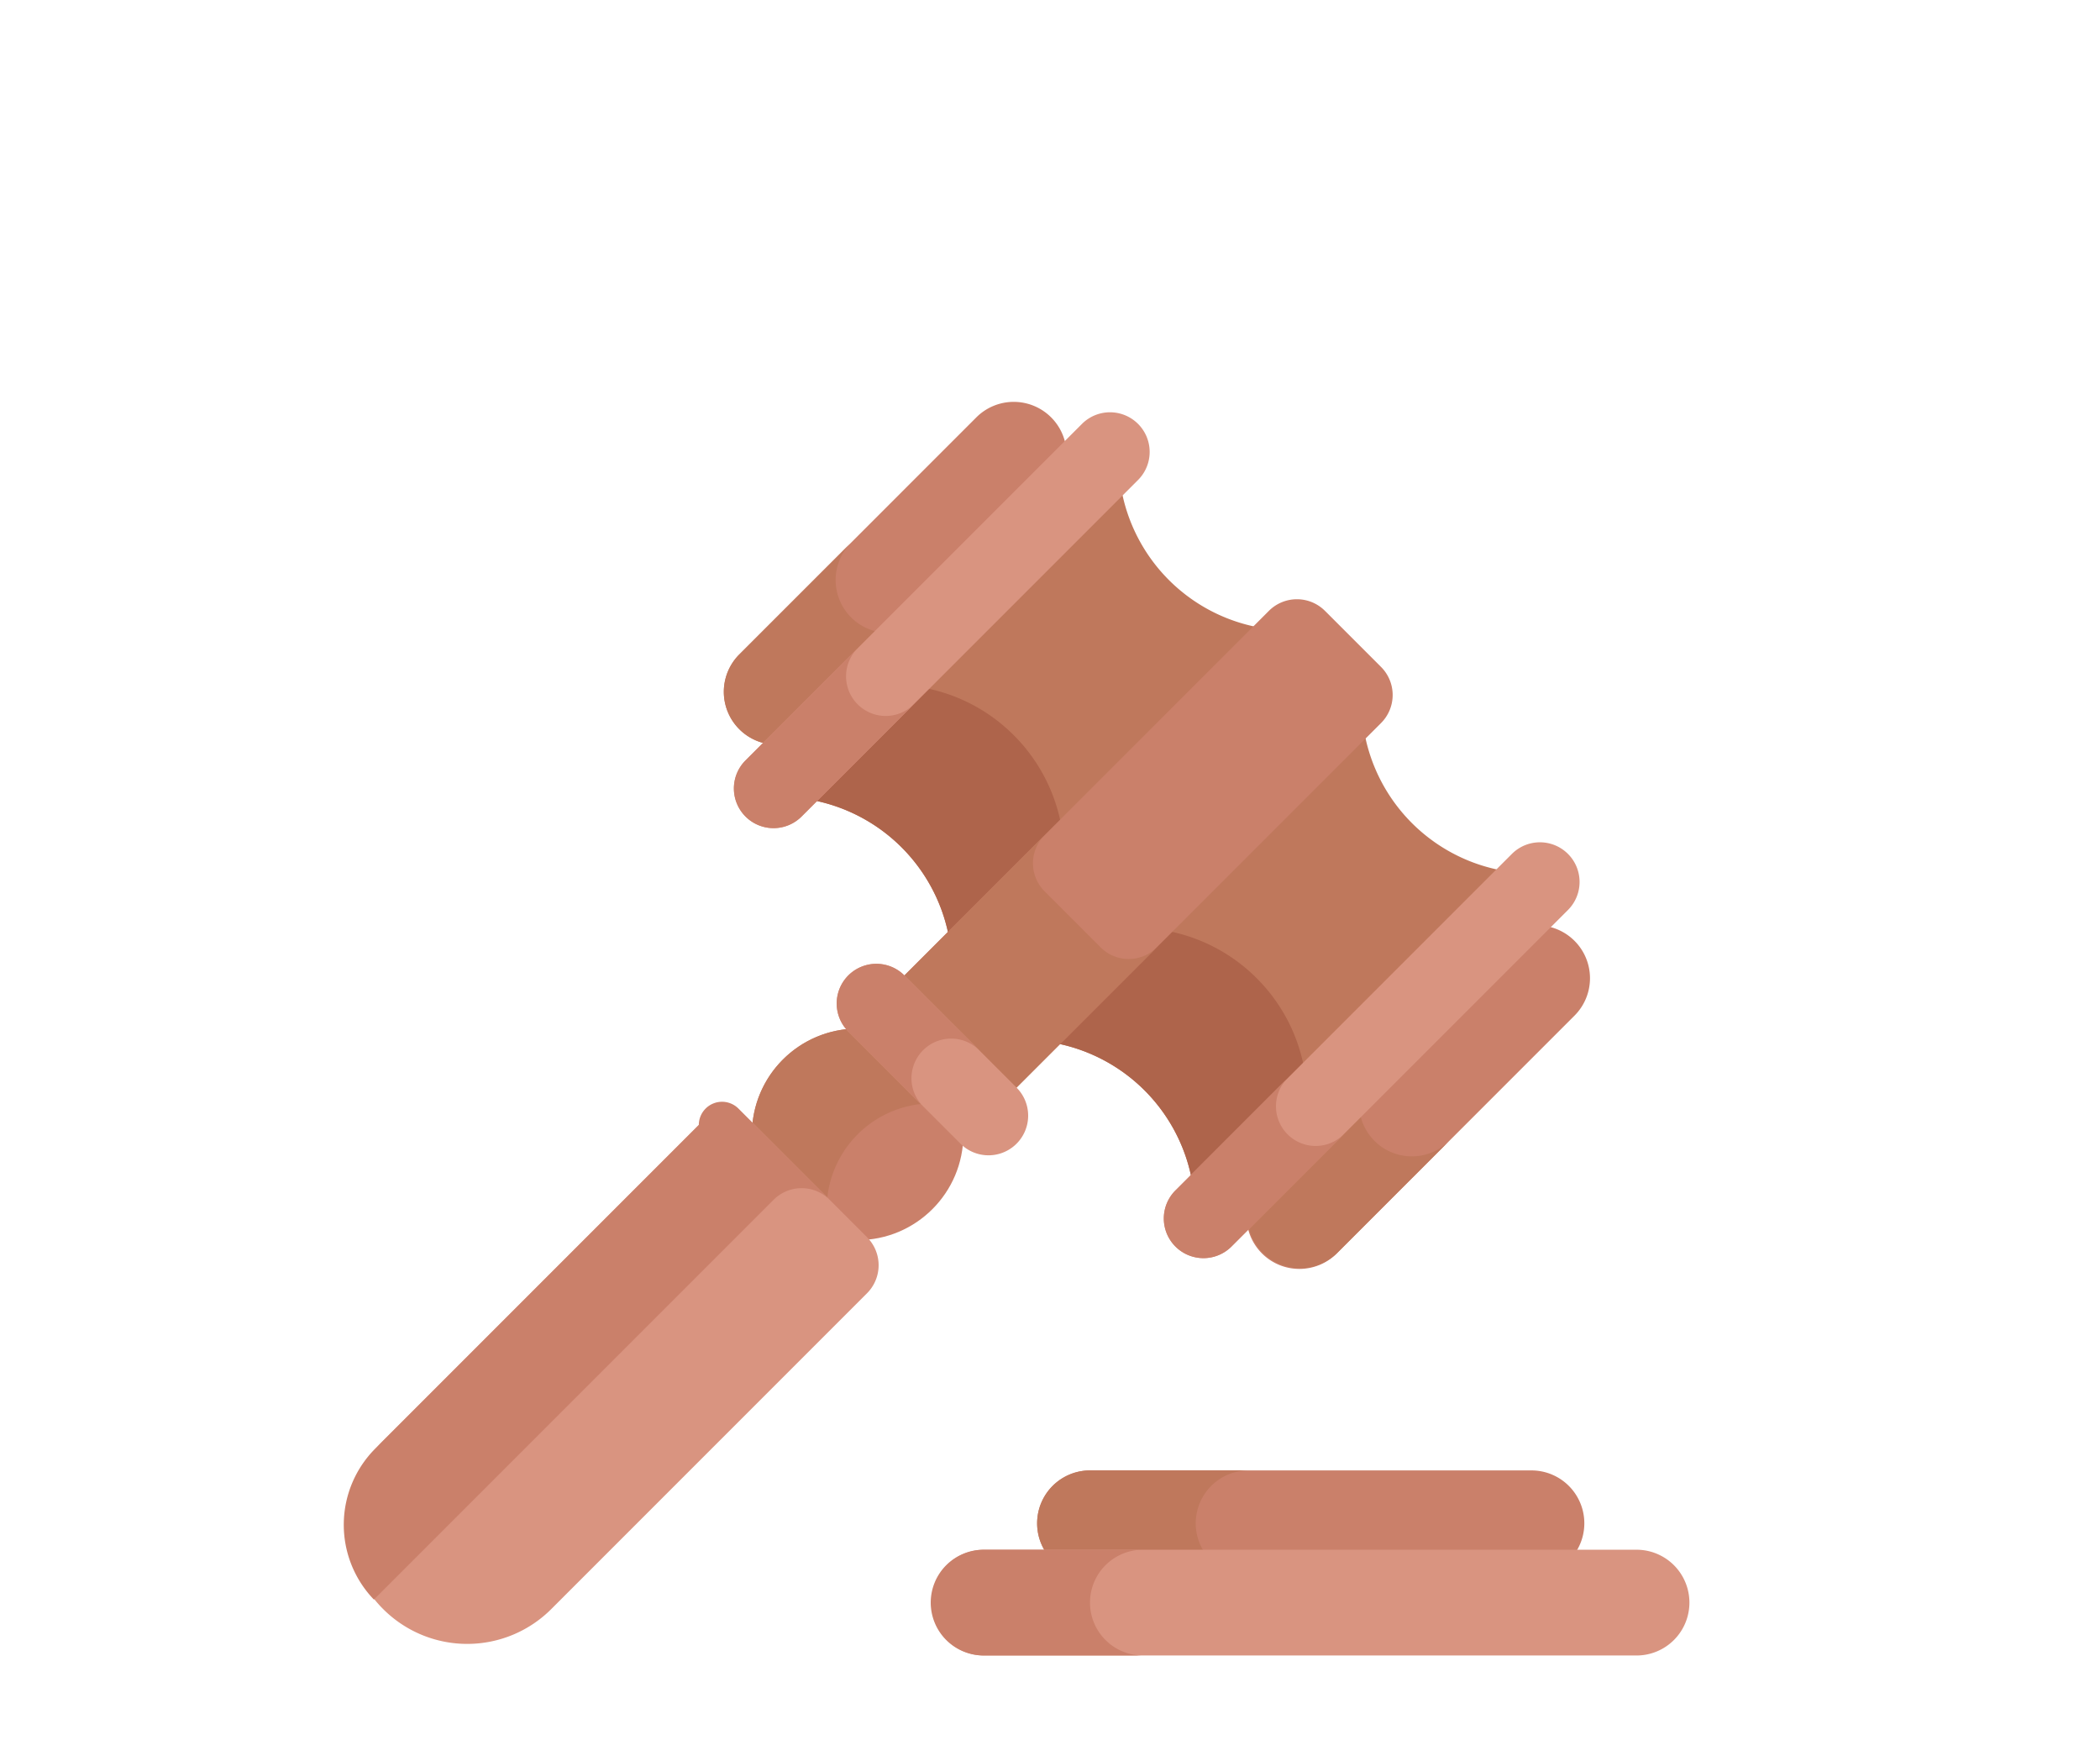
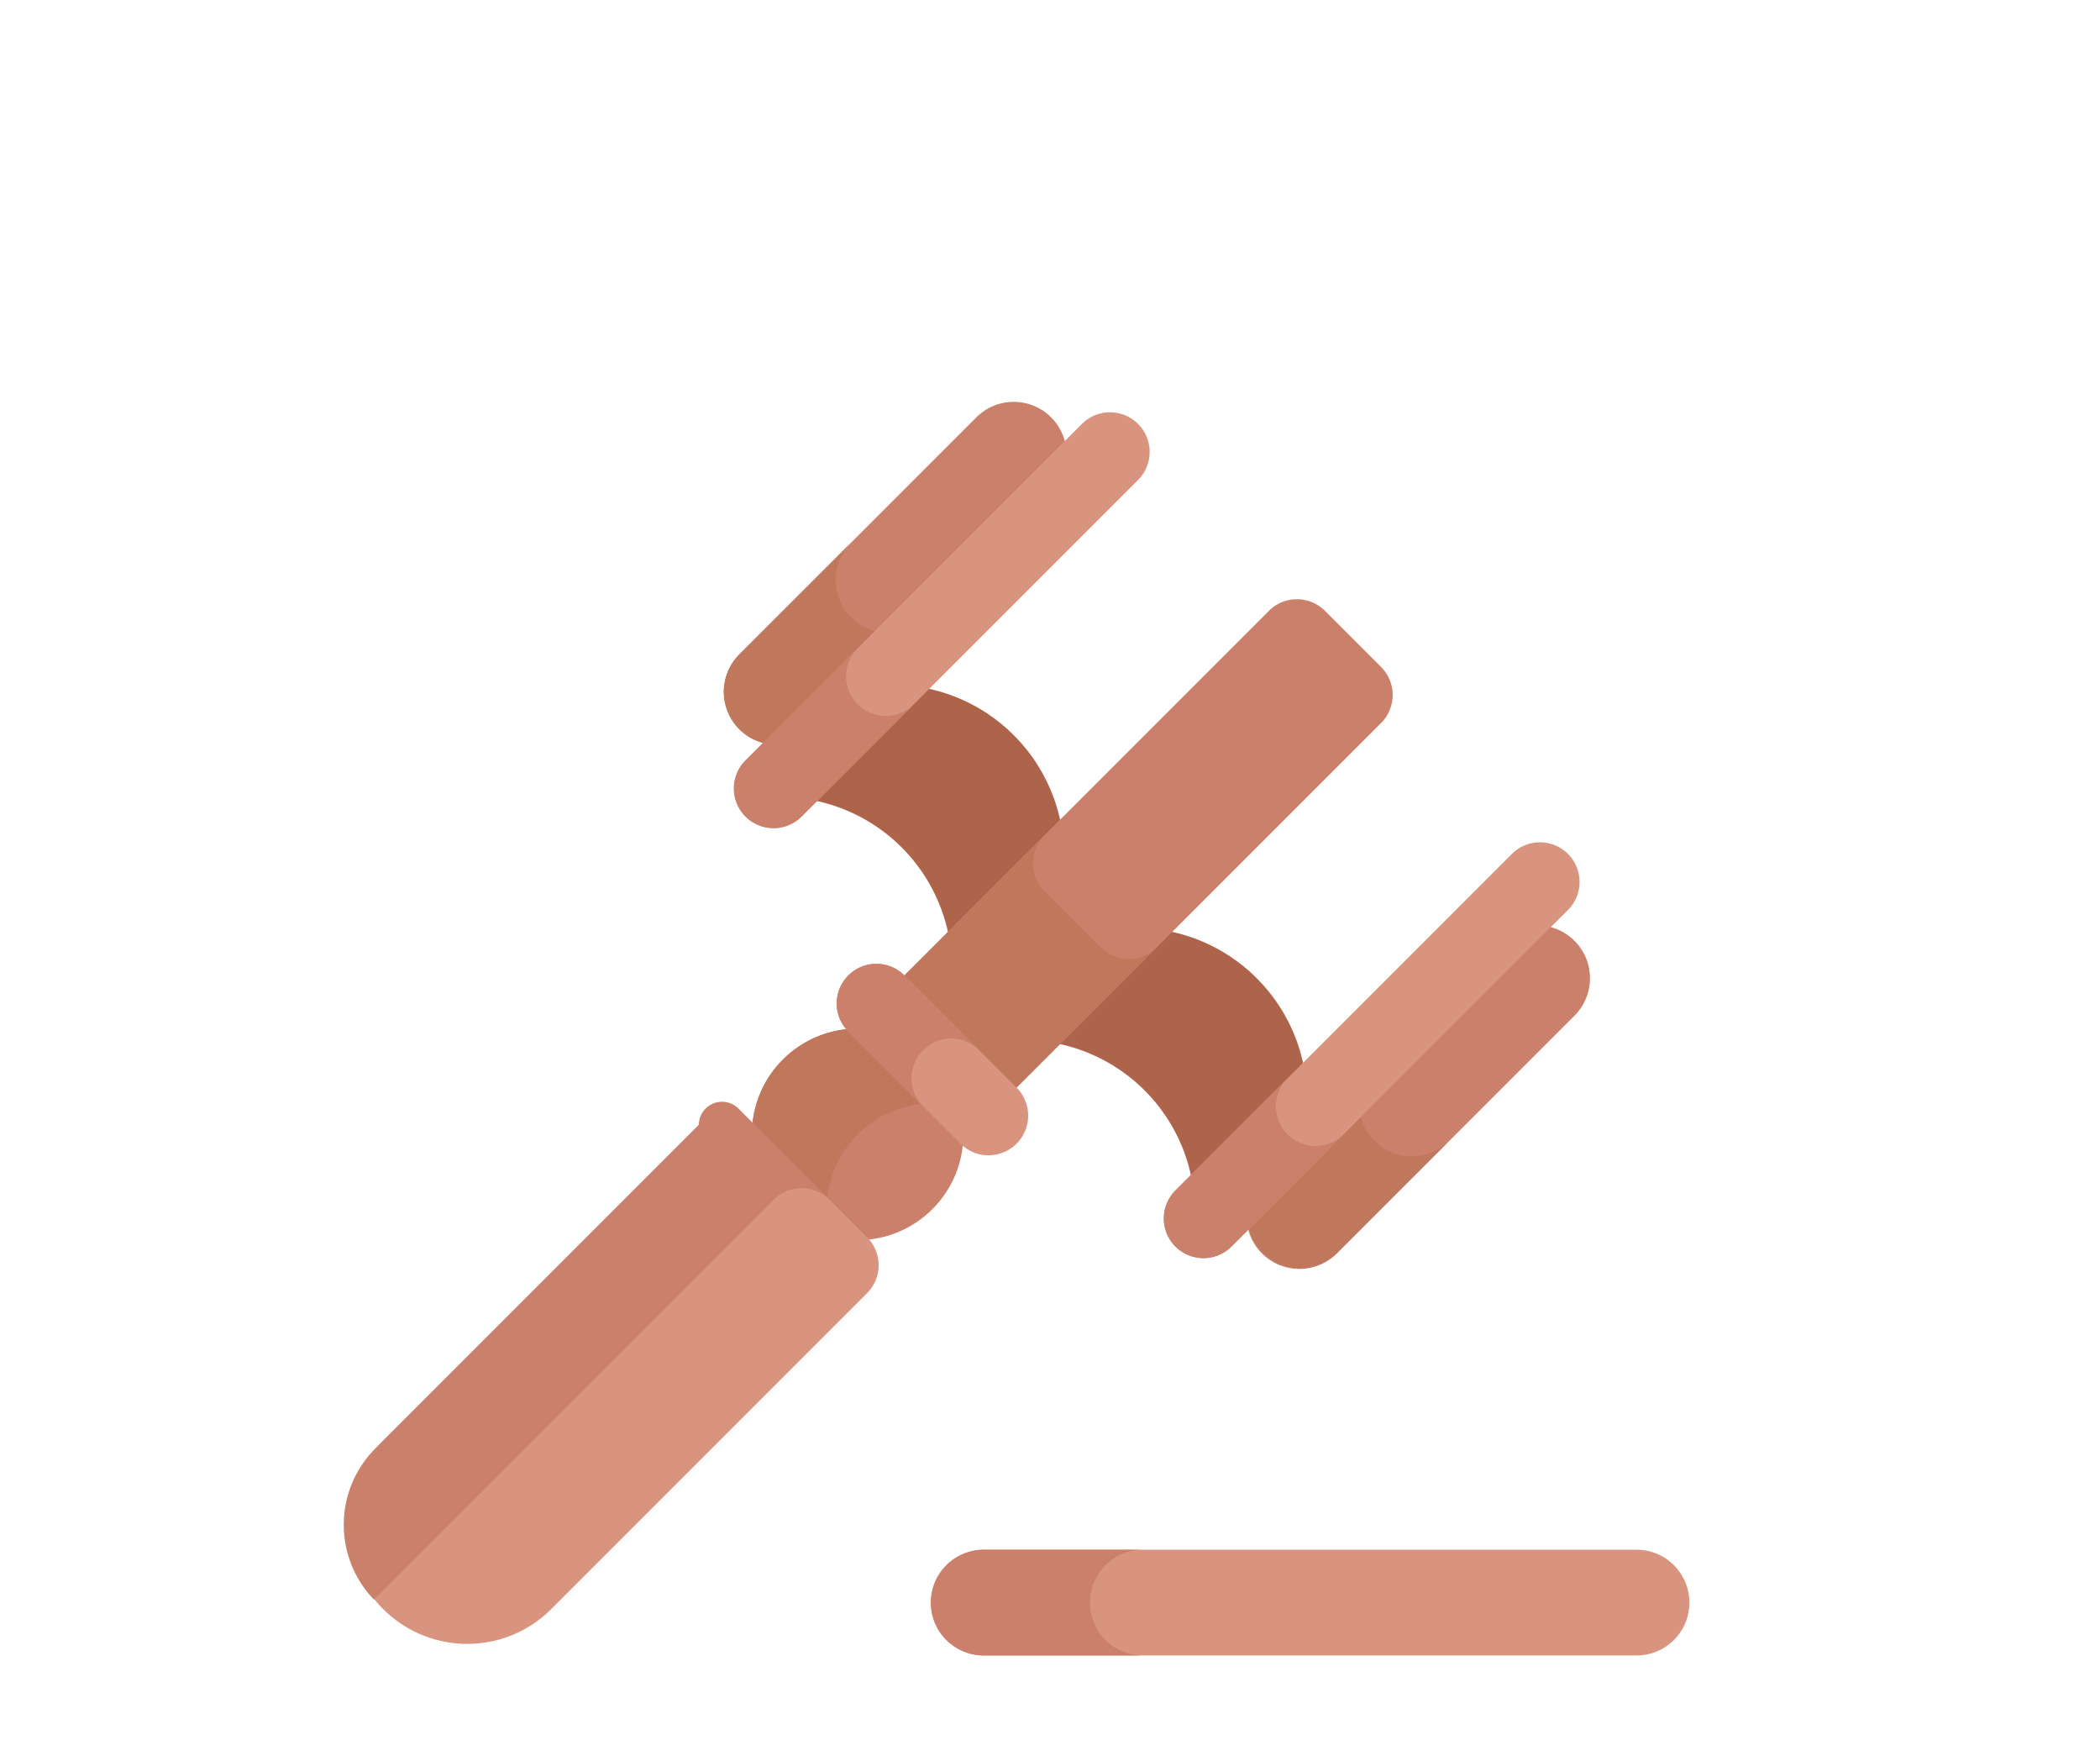
<svg xmlns="http://www.w3.org/2000/svg" width="260" height="218" viewBox="0 0 260 218">
  <defs>
    <clipPath id="clip-path">
      <rect id="Rectangle_1309" data-name="Rectangle 1309" width="260" height="218" transform="translate(554 2061)" fill="none" stroke="#707070" stroke-width="1" />
    </clipPath>
    <filter id="Path_25" x="11.77" y="1.513" width="235.937" height="216.841" filterUnits="userSpaceOnUse">
      <feOffset dy="5.743" input="SourceAlpha" />
      <feGaussianBlur stdDeviation="5.743" result="blur" />
      <feFlood flood-opacity="0.2" />
      <feComposite operator="in" in2="blur" />
      <feComposite in="SourceGraphic" />
    </filter>
  </defs>
  <g id="icono-ayudar-al-poder-judicial" transform="translate(-554 -2061)" clip-path="url(#clip-path)">
    <g id="Group_46" data-name="Group 46" transform="translate(-5.531 13)">
      <g transform="matrix(1, 0, 0, 1, 559.53, 2048)" filter="url(#Path_25)">
        <path id="Path_25-2" data-name="Path 25" d="M574.88,1692.977a67.852,67.852,0,0,1-60.816,59.989,400.64,400.64,0,0,1-41.271,1.933c-12.448-.059-24.254-.7-35.341-1.73a67.84,67.84,0,0,1-61.217-61.588c-.627-7.177-1.04-14.685-1.174-22.5a322.351,322.351,0,0,1,1.136-33.158,67.9,67.9,0,0,1,61.6-61.765c10.3-.918,21.194-1.5,32.616-1.618a416.22,416.22,0,0,1,43.2,1.8,67.928,67.928,0,0,1,61.31,60.134,270.131,270.131,0,0,1-.045,58.5Z" transform="translate(-346.01 -1559.52)" fill="#fff" />
      </g>
      <g id="Group_39" data-name="Group 39" transform="translate(213.518 488.478)">
        <g id="Group_14" data-name="Group 14">
-           <path id="Path_104" data-name="Path 104" d="M474.42,1748.083a6.545,6.545,0,0,1,6.545-6.546h54.657a6.546,6.546,0,1,1,0,13.092H480.965A6.545,6.545,0,0,1,474.42,1748.083Z" fill="#ca806a" />
-         </g>
+           </g>
        <g id="Group_15" data-name="Group 15">
-           <path id="Path_105" data-name="Path 105" d="M494.057,1748.083a6.546,6.546,0,0,1,6.546-6.546H480.965a6.546,6.546,0,0,0,0,13.092H500.6A6.546,6.546,0,0,1,494.057,1748.083Z" fill="#bf785c" />
-         </g>
+           </g>
        <g id="Group_16" data-name="Group 16">
          <path id="Path_106" data-name="Path 106" d="M461.328,1757.9a6.546,6.546,0,0,1,6.546-6.546h80.84a6.546,6.546,0,0,1,0,13.091h-80.84A6.546,6.546,0,0,1,461.328,1757.9Z" fill="#d99480" />
        </g>
        <g id="Group_17" data-name="Group 17">
          <path id="Path_107" data-name="Path 107" d="M480.965,1757.9a6.546,6.546,0,0,1,6.546-6.546H467.874a6.546,6.546,0,1,0,0,13.091h19.637A6.546,6.546,0,0,1,480.965,1757.9Z" fill="#ca806a" />
        </g>
        <g id="Group_38" data-name="Group 38">
          <g id="Group_18" data-name="Group 18">
            <circle id="Ellipse_3" data-name="Ellipse 3" cx="13.091" cy="13.091" r="13.091" transform="translate(439.108 1686.845)" fill="#ca806a" />
          </g>
          <g id="Group_19" data-name="Group 19">
            <path id="Path_108" data-name="Path 108" d="M452.2,1699.936a13.083,13.083,0,0,1,12.644-3.387,13.091,13.091,0,1,0-16.031,16.032A13.082,13.082,0,0,1,452.2,1699.936Z" fill="#bf785c" />
          </g>
          <g id="Group_20" data-name="Group 20">
-             <path id="Path_109" data-name="Path 109" d="M537.822,1667.542a21.272,21.272,0,0,1-23.021-24.19l-3.009-3.008-45.128,45.128,3.008,3.008a21.272,21.272,0,0,1,24.19,23.022Z" fill="#bf785c" />
-           </g>
+             </g>
          <g id="Group_21" data-name="Group 21">
            <path id="Path_110" data-name="Path 110" d="M501.609,1680.612a21.24,21.24,0,0,0-18.051-6.017l-3.009-3.008-13.885,13.885,3.008,3.008a21.272,21.272,0,0,1,24.19,23.022l13.886-13.885a21.228,21.228,0,0,0-6.139-17Z" fill="#ae644b" />
          </g>
          <g id="Group_22" data-name="Group 22">
-             <path id="Path_111" data-name="Path 111" d="M508.784,1637.335a21.271,21.271,0,0,1-24.19-23.021l-43.96,43.96a21.272,21.272,0,0,1,23.022,24.19l3.008,3.008,45.128-45.128Z" fill="#bf785c" />
-           </g>
+             </g>
          <g id="Group_23" data-name="Group 23">
            <path id="Path_112" data-name="Path 112" d="M471.524,1650.527a21.229,21.229,0,0,0-17-6.139l-13.885,13.886a21.272,21.272,0,0,1,23.022,24.19l3.008,3.008,13.885-13.885-3.008-3.009A21.24,21.24,0,0,0,471.524,1650.527Z" fill="#ae644b" />
          </g>
          <g id="Group_24" data-name="Group 24">
            <path id="Path_113" data-name="Path 113" d="M540.952,1675.984a6.546,6.546,0,0,1,0,9.257l-29.392,29.391a6.546,6.546,0,1,1-9.257-9.257l29.392-29.391A6.544,6.544,0,0,1,540.952,1675.984Z" fill="#ca806a" />
          </g>
          <g id="Group_25" data-name="Group 25">
            <path id="Path_114" data-name="Path 114" d="M516.189,1700.746a6.546,6.546,0,0,1,0-9.257L502.3,1705.375a6.546,6.546,0,0,0,9.257,9.257l13.885-13.886A6.544,6.544,0,0,1,516.189,1700.746Z" fill="#bf785c" />
          </g>
          <g id="Group_26" data-name="Group 26">
            <path id="Path_115" data-name="Path 115" d="M476.152,1611.184a6.544,6.544,0,0,1,0,9.257l-29.391,29.392a6.546,6.546,0,0,1-9.257-9.257l29.391-29.392a6.546,6.546,0,0,1,9.257,0Z" fill="#ca806a" />
          </g>
          <g id="Group_27" data-name="Group 27">
            <path id="Path_116" data-name="Path 116" d="M451.39,1635.947a6.545,6.545,0,0,1,0-9.257L437.5,1640.575a6.546,6.546,0,0,0,9.257,9.257l13.886-13.885A6.546,6.546,0,0,1,451.39,1635.947Z" fill="#bf785c" />
          </g>
          <g id="Group_28" data-name="Group 28">
            <path id="Path_117" data-name="Path 117" d="M491.542,1713.822a4.91,4.91,0,0,1,0-6.943l41.657-41.656a4.909,4.909,0,0,1,6.943,6.942l-41.657,41.657A4.91,4.91,0,0,1,491.542,1713.822Z" fill="#d99480" />
          </g>
          <g id="Group_29" data-name="Group 29">
            <path id="Path_118" data-name="Path 118" d="M505.428,1699.936a4.91,4.91,0,0,1,0-6.943l-13.886,13.886a4.909,4.909,0,0,0,6.943,6.943l13.886-13.886A4.91,4.91,0,0,1,505.428,1699.936Z" fill="#ca806a" />
          </g>
          <g id="Group_30" data-name="Group 30">
            <path id="Path_119" data-name="Path 119" d="M438.314,1660.594a4.91,4.91,0,0,1,0-6.943l41.657-41.657a4.909,4.909,0,0,1,6.943,6.943l-41.657,41.657a4.91,4.91,0,0,1-6.943,0Z" fill="#d99480" />
          </g>
          <g id="Group_31" data-name="Group 31">
            <path id="Path_120" data-name="Path 120" d="M452.2,1646.708a4.909,4.909,0,0,1,0-6.942l-13.886,13.885a4.909,4.909,0,0,0,6.943,6.943l13.886-13.886A4.909,4.909,0,0,1,452.2,1646.708Z" fill="#ca806a" />
          </g>
          <g id="Group_32" data-name="Group 32">
            <path id="Path_121" data-name="Path 121" d="M468.4,1697.622l-13.886-13.886,48.6-48.6a4.909,4.909,0,0,1,6.942,0L517,1642.08a4.91,4.91,0,0,1,0,6.943Z" fill="#ca806a" />
          </g>
          <g id="Group_33" data-name="Group 33">
            <path id="Path_122" data-name="Path 122" d="M482.285,1676.793l-6.942-6.942a4.908,4.908,0,0,1,0-6.943l-20.829,20.828,13.886,13.886,20.828-20.829a4.908,4.908,0,0,1-6.943,0Z" fill="#bf785c" />
          </g>
          <g id="Group_34" data-name="Group 34">
            <path id="Path_123" data-name="Path 123" d="M451.043,1680.265a4.909,4.909,0,0,1,6.942,0l13.886,13.885a4.909,4.909,0,0,1-6.943,6.943l-13.885-13.885a4.908,4.908,0,0,1,0-6.943Z" fill="#d99480" />
          </g>
          <g id="Group_35" data-name="Group 35">
            <path id="Path_124" data-name="Path 124" d="M460.3,1689.522a4.91,4.91,0,0,1,6.943,0l-9.257-9.257a4.909,4.909,0,0,0-6.943,6.943l9.257,9.257A4.91,4.91,0,0,1,460.3,1689.522Z" fill="#ca806a" />
          </g>
          <g id="Group_36" data-name="Group 36">
            <path id="Path_125" data-name="Path 125" d="M439.471,1698.779a4.909,4.909,0,0,0-6.942,0l-39.051,39.051a14.716,14.716,0,0,0-.138,20.757l.21.209a14.715,14.715,0,0,0,20.756-.137l39.051-39.051a4.91,4.91,0,0,0,0-6.943Z" fill="#d99480" />
          </g>
          <g id="Group_37" data-name="Group 37">
            <path id="Path_126" data-name="Path 126" d="M432.529,1698.779l-40,40a13.357,13.357,0,0,0-.318,18.646l.091.1,49.488-49.488a4.91,4.91,0,0,1,6.943,0l-11.291-11.29a2.875,2.875,0,0,0-4.909,2.033Z" fill="#ca806a" />
          </g>
        </g>
      </g>
    </g>
  </g>
</svg>